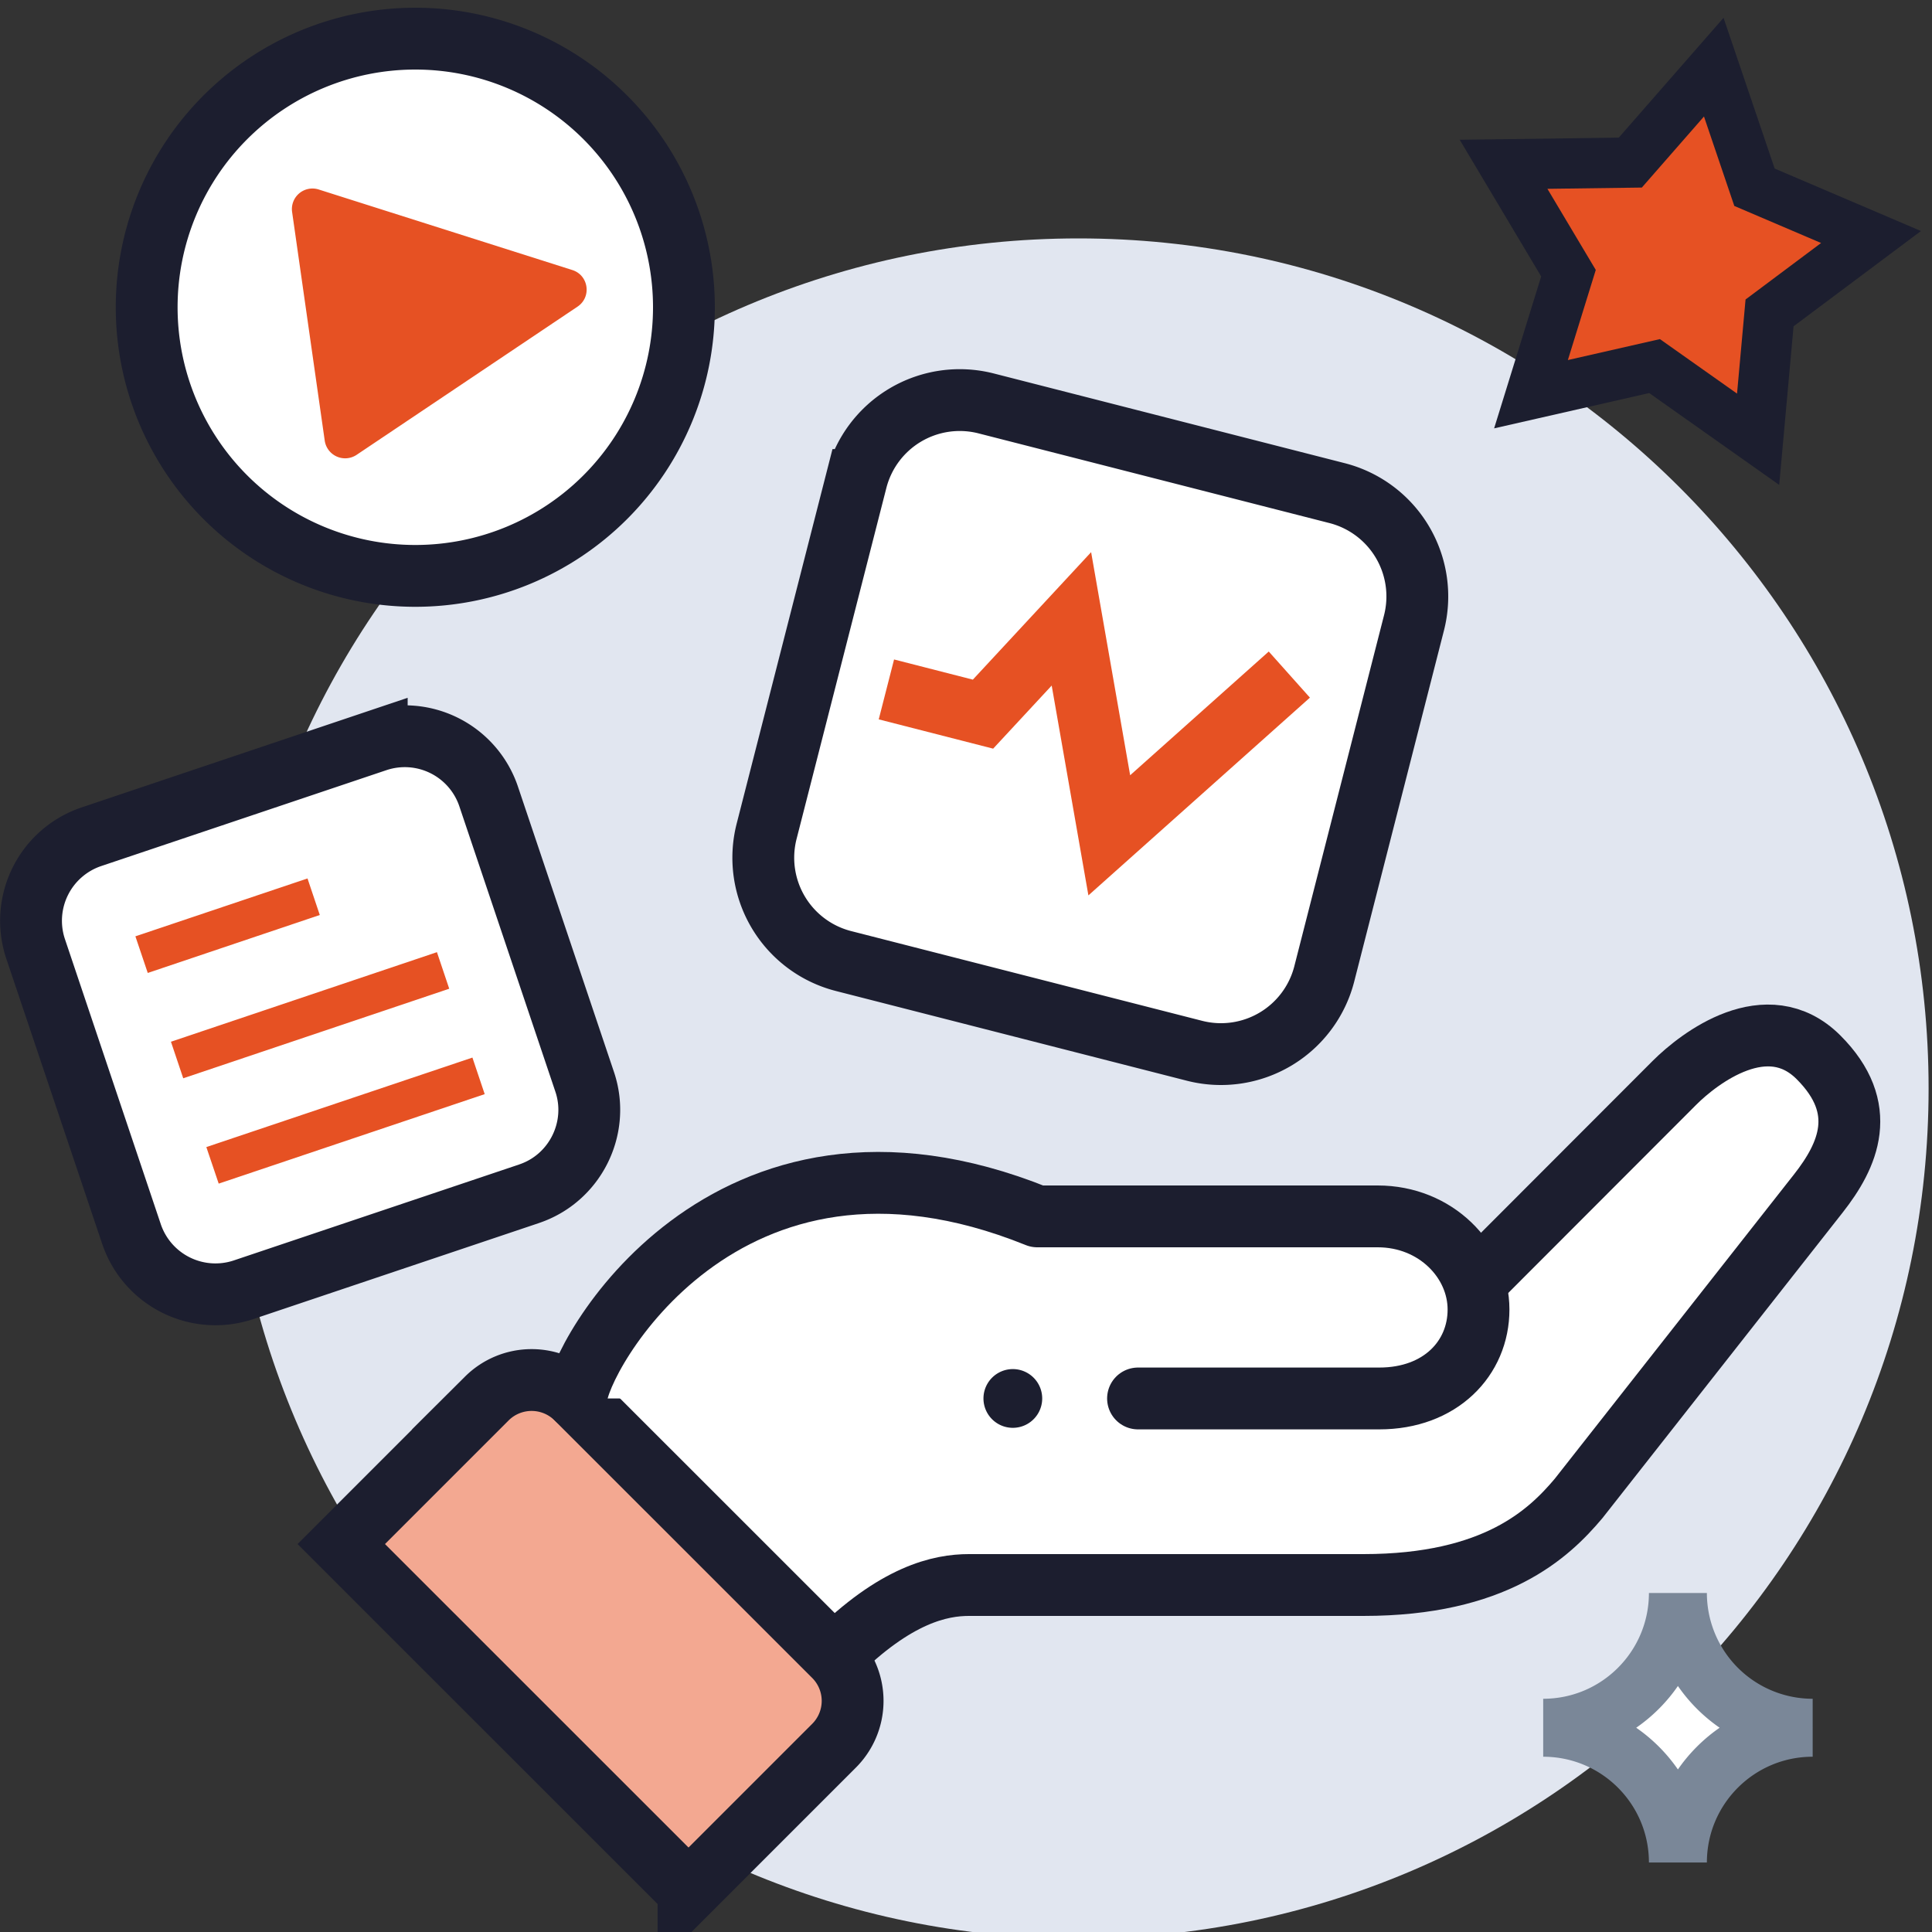
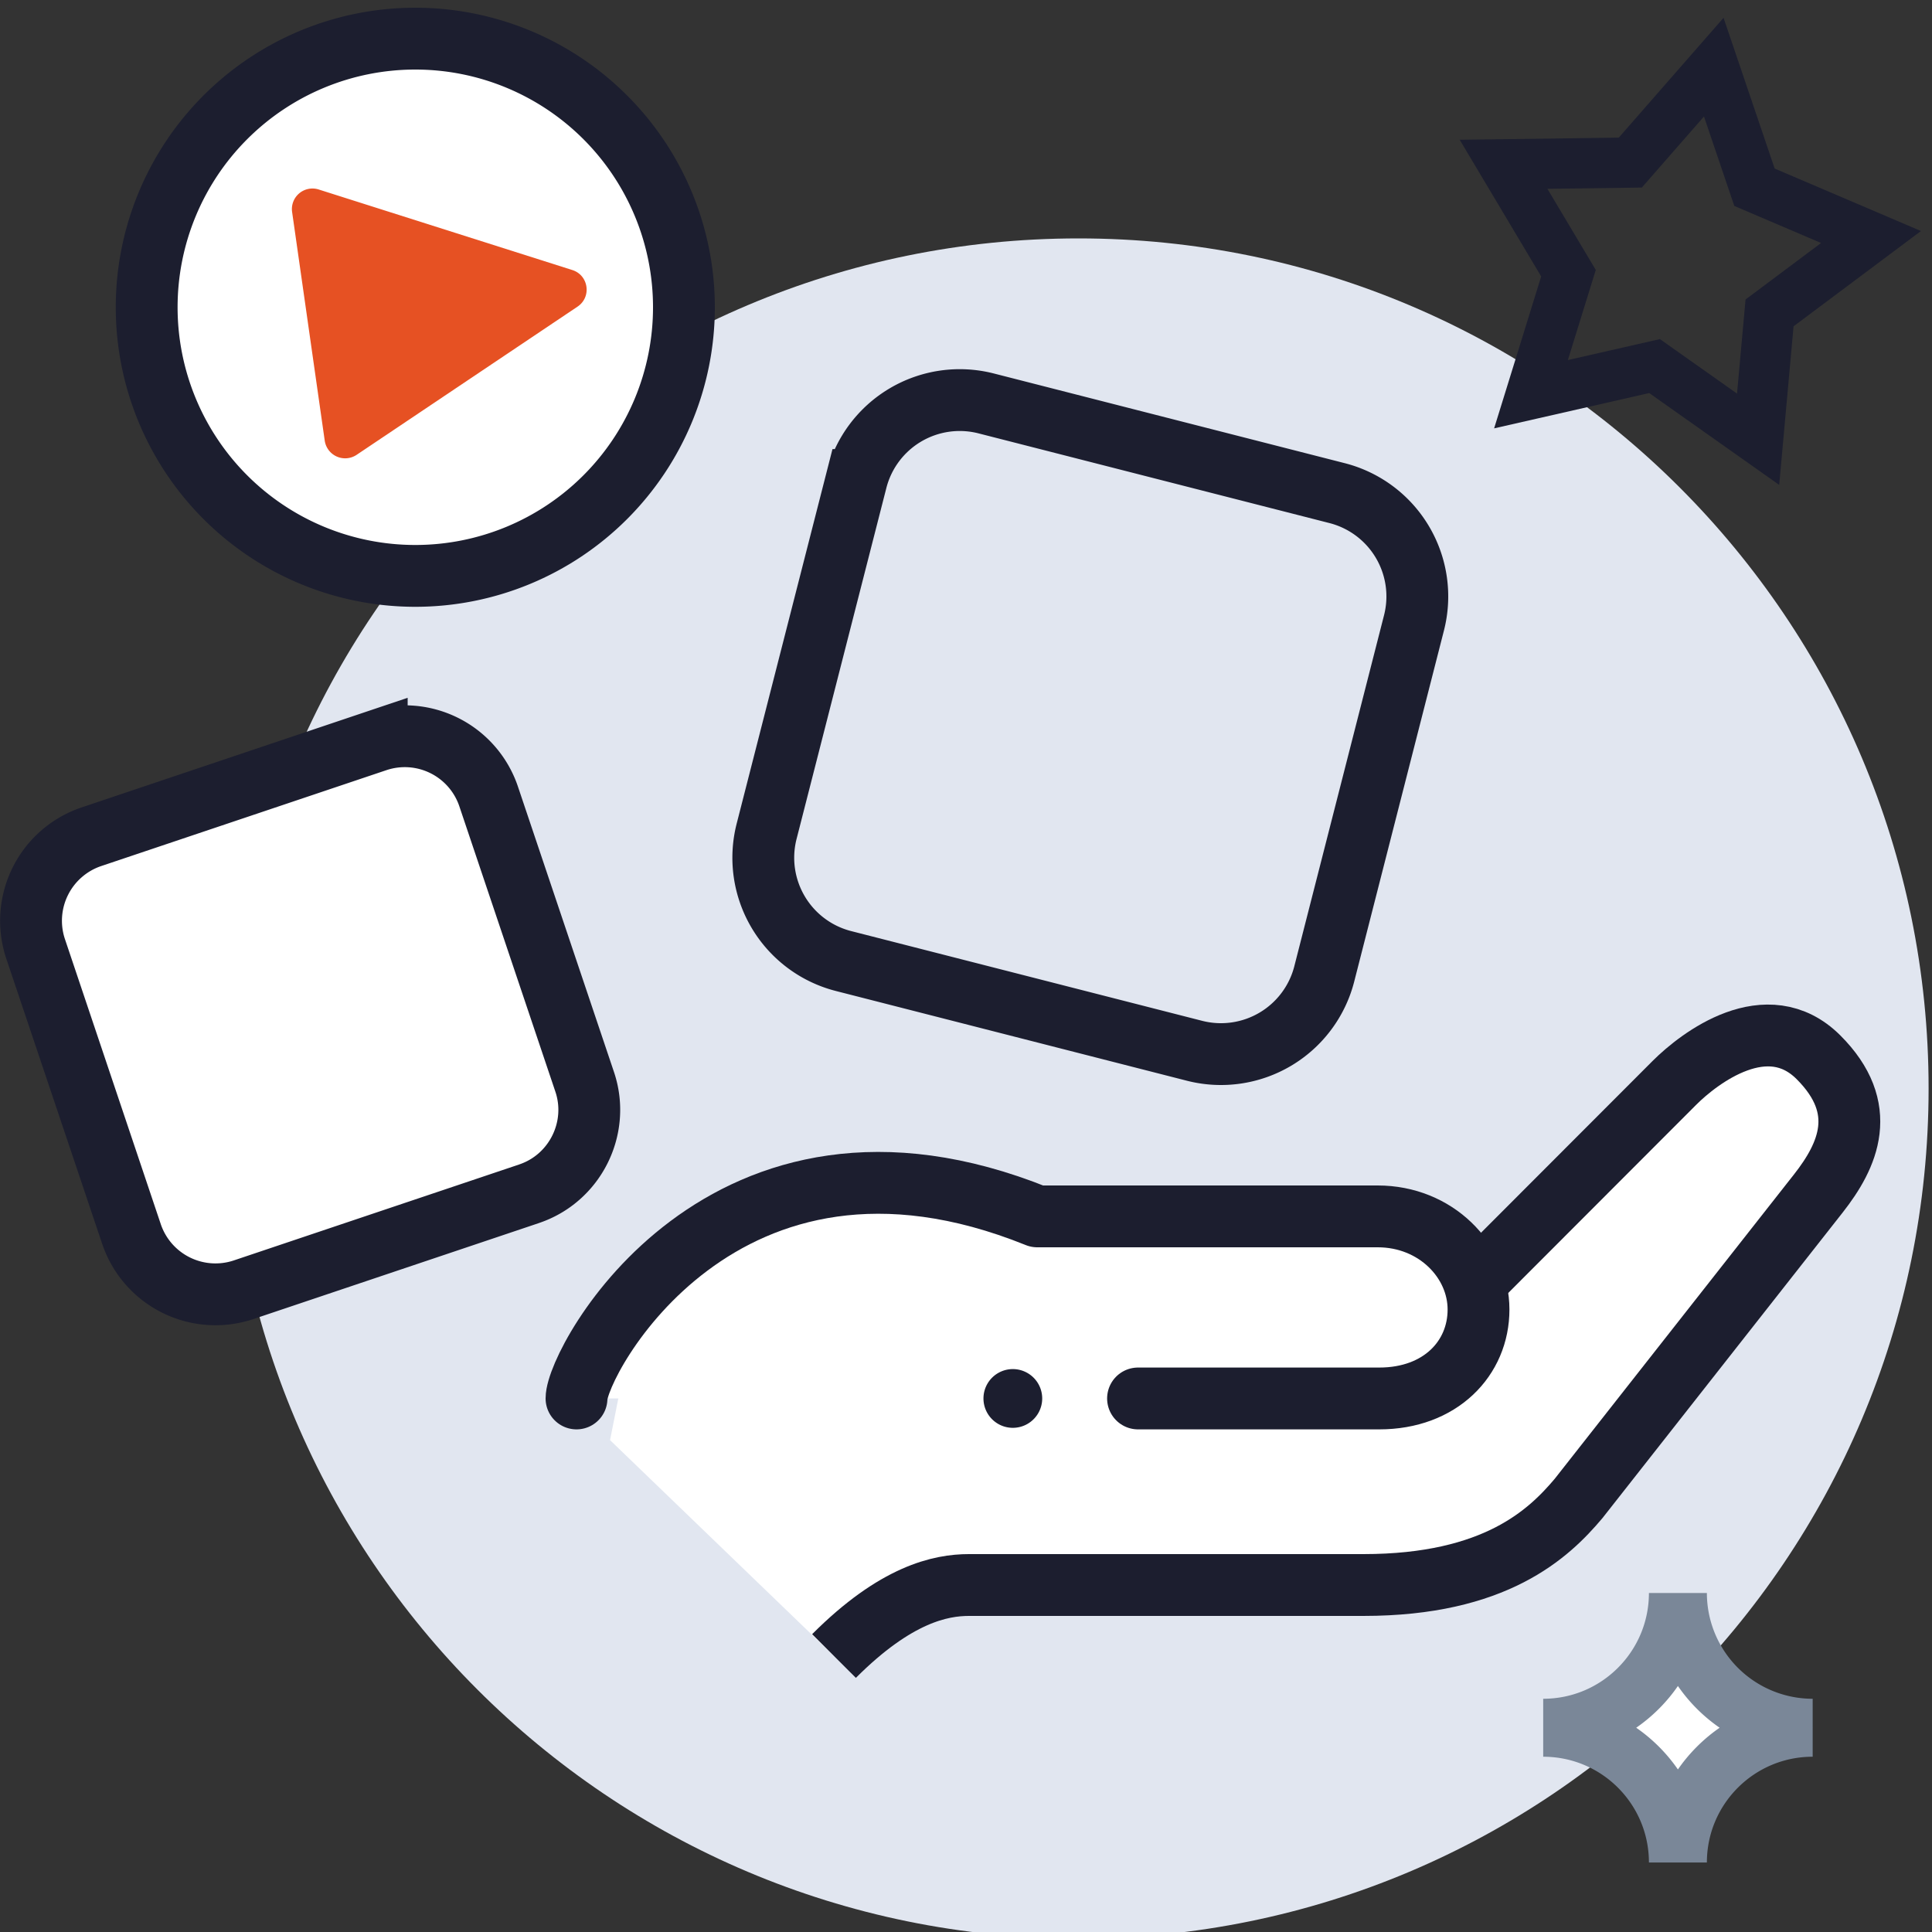
<svg xmlns="http://www.w3.org/2000/svg" xmlns:xlink="http://www.w3.org/1999/xlink" width="25" height="25">
  <rect width="100%" height="100%" fill="#333333" stroke="none" />
  <style>.B{fill:#fff}.C{stroke:#1c1e2f}.D{stroke-width:.8}</style>
  <g fill="none" fill-rule="evenodd">
    <path d="M24.956 14.085c0 6.075-4.925 11-11 11s-11-4.925-11-11 4.925-11 11-11 11 4.925 11 11" fill="#e1e6f0" />
    <path d="M23.456 22.357a1.744 1.744 0 0 1-1.744-1.744c0 .963-.78 1.744-1.743 1.744.963 0 1.743.78 1.743 1.744 0-.963.78-1.744 1.744-1.744" class="B" />
    <path d="M23.456 22.357a1.744 1.744 0 0 1-1.744-1.744c0 .963-.78 1.744-1.743 1.744.963 0 1.743.78 1.743 1.744 0-.963.78-1.744 1.744-1.744z" stroke="#7a8798" stroke-width=".75" />
    <path d="M8.85 3.976a3.476 3.476 0 1 1-6.952 0 3.476 3.476 0 0 1 6.952 0" class="B" />
    <path d="M8.85 3.976a3.476 3.476 0 1 1-6.952 0 3.476 3.476 0 0 1 6.952 0z" class="C D" />
    <path d="M6.847 15.447 3.15 16.69a1.147 1.147 0 0 1-1.448-.72L.46 12.276a1.147 1.147 0 0 1 .718-1.447l3.697-1.243a1.145 1.145 0 0 1 1.447.717L7.566 14c.2.595-.123 1.247-.72 1.447" class="B" />
    <path d="M6.847 15.447 3.15 16.69a1.147 1.147 0 0 1-1.448-.72L.46 12.276a1.147 1.147 0 0 1 .718-1.447l3.697-1.243a1.145 1.145 0 0 1 1.447.717L7.566 14c.2.595-.123 1.247-.72 1.447z" class="C D" />
-     <path fill="#e65123" d="M4.138 11.84l-2.226.75-.16-.474 2.227-.749zm1.675.954l-3.442 1.159-.159-.473 3.442-1.159zm.459 1.364L2.83 15.316l-.16-.473 3.443-1.158zM21.41 4.737l-1.599.364.485-1.566-.84-1.409 1.64-.022 1.08-1.235.527 1.554 1.508.644-1.313.982-.148 1.635z" />
    <path stroke-width=".65" d="m21.41 4.737-1.599.364.485-1.566-.84-1.409 1.64-.022 1.08-1.235.527 1.554 1.508.644-1.313.982-.148 1.635z" class="C" />
    <path d="M4.202 5.702 3.78 2.744a.266.266 0 0 1 .344-.292l3.281 1.042c.213.067.253.35.068.474L4.614 5.886a.267.267 0 0 1-.412-.184" fill="#e65123" />
-     <path d="M19.132 16.55h-8.214l-2.64.15-.384 1.935 2.898 2.794c.8-.802 1.38-.92 1.747-.92h5.104c1.708 0 2.4-.664 2.783-1.117l3.105-3.951c.383-.488.663-1.097 0-1.76s-1.542.009-1.864.33l-2.535 2.54z" class="B" />
+     <path d="M19.132 16.55h-8.214l-2.64.15-.384 1.935 2.898 2.794c.8-.802 1.38-.92 1.747-.92h5.104c1.708 0 2.4-.664 2.783-1.117l3.105-3.951c.383-.488.663-1.097 0-1.76s-1.542.009-1.864.33l-2.535 2.54" class="B" />
    <use xlink:href="#B" fill="#f3a891" />
    <use xlink:href="#B" class="C D" />
    <use xlink:href="#C" class="B" />
    <use xlink:href="#C" class="C D" />
    <use xlink:href="#D" class="B" />
    <use xlink:href="#D" stroke-linecap="round" stroke-linejoin="round" class="C D" />
    <path d="M13.486 18.096a.38.38 0 1 1-.76 0 .38.38 0 0 1 .76 0" fill="#1c1e2f" />
-     <path d="m18.298 8.056-1.163 4.55a1.38 1.38 0 0 1-1.674.992l-4.549-1.163a1.38 1.38 0 0 1-.993-1.674l1.164-4.55a1.38 1.38 0 0 1 1.673-.992l4.55 1.163a1.38 1.38 0 0 1 .992 1.674" class="B" />
    <g class="D">
      <path d="m18.298 8.056-1.163 4.55a1.38 1.38 0 0 1-1.674.992l-4.549-1.163a1.38 1.38 0 0 1-.993-1.674l1.164-4.55a1.38 1.38 0 0 1 1.673-.992l4.55 1.163a1.38 1.38 0 0 1 .992 1.674z" class="C" />
-       <path stroke="#e65123" d="m11.47 8.921 1.25.32 1.144-1.233.49 2.801 2.33-2.08" />
    </g>
  </g>
  <defs>
-     <path id="B" d="M8.909 24.472 4.416 19.98l1.883-1.883a.822.822 0 0 1 1.16 0l3.333 3.332a.82.82 0 0 1 0 1.161l-1.883 1.883z" />
    <path id="C" d="M19.132 16.55l2.535-2.538c.322-.322 1.2-.994 1.864-.331s.383 1.272 0 1.76l-3.105 3.95c-.383.454-1.075 1.119-2.783 1.119h-5.104c-.366 0-.946.117-1.747.919" />
    <path id="D" d="M7.46 18.096c0-.479 1.892-4 5.962-2.356h4.406c.751 0 1.304.573 1.304 1.205s-.494 1.151-1.284 1.151h-3.122" />
  </defs>
</svg>